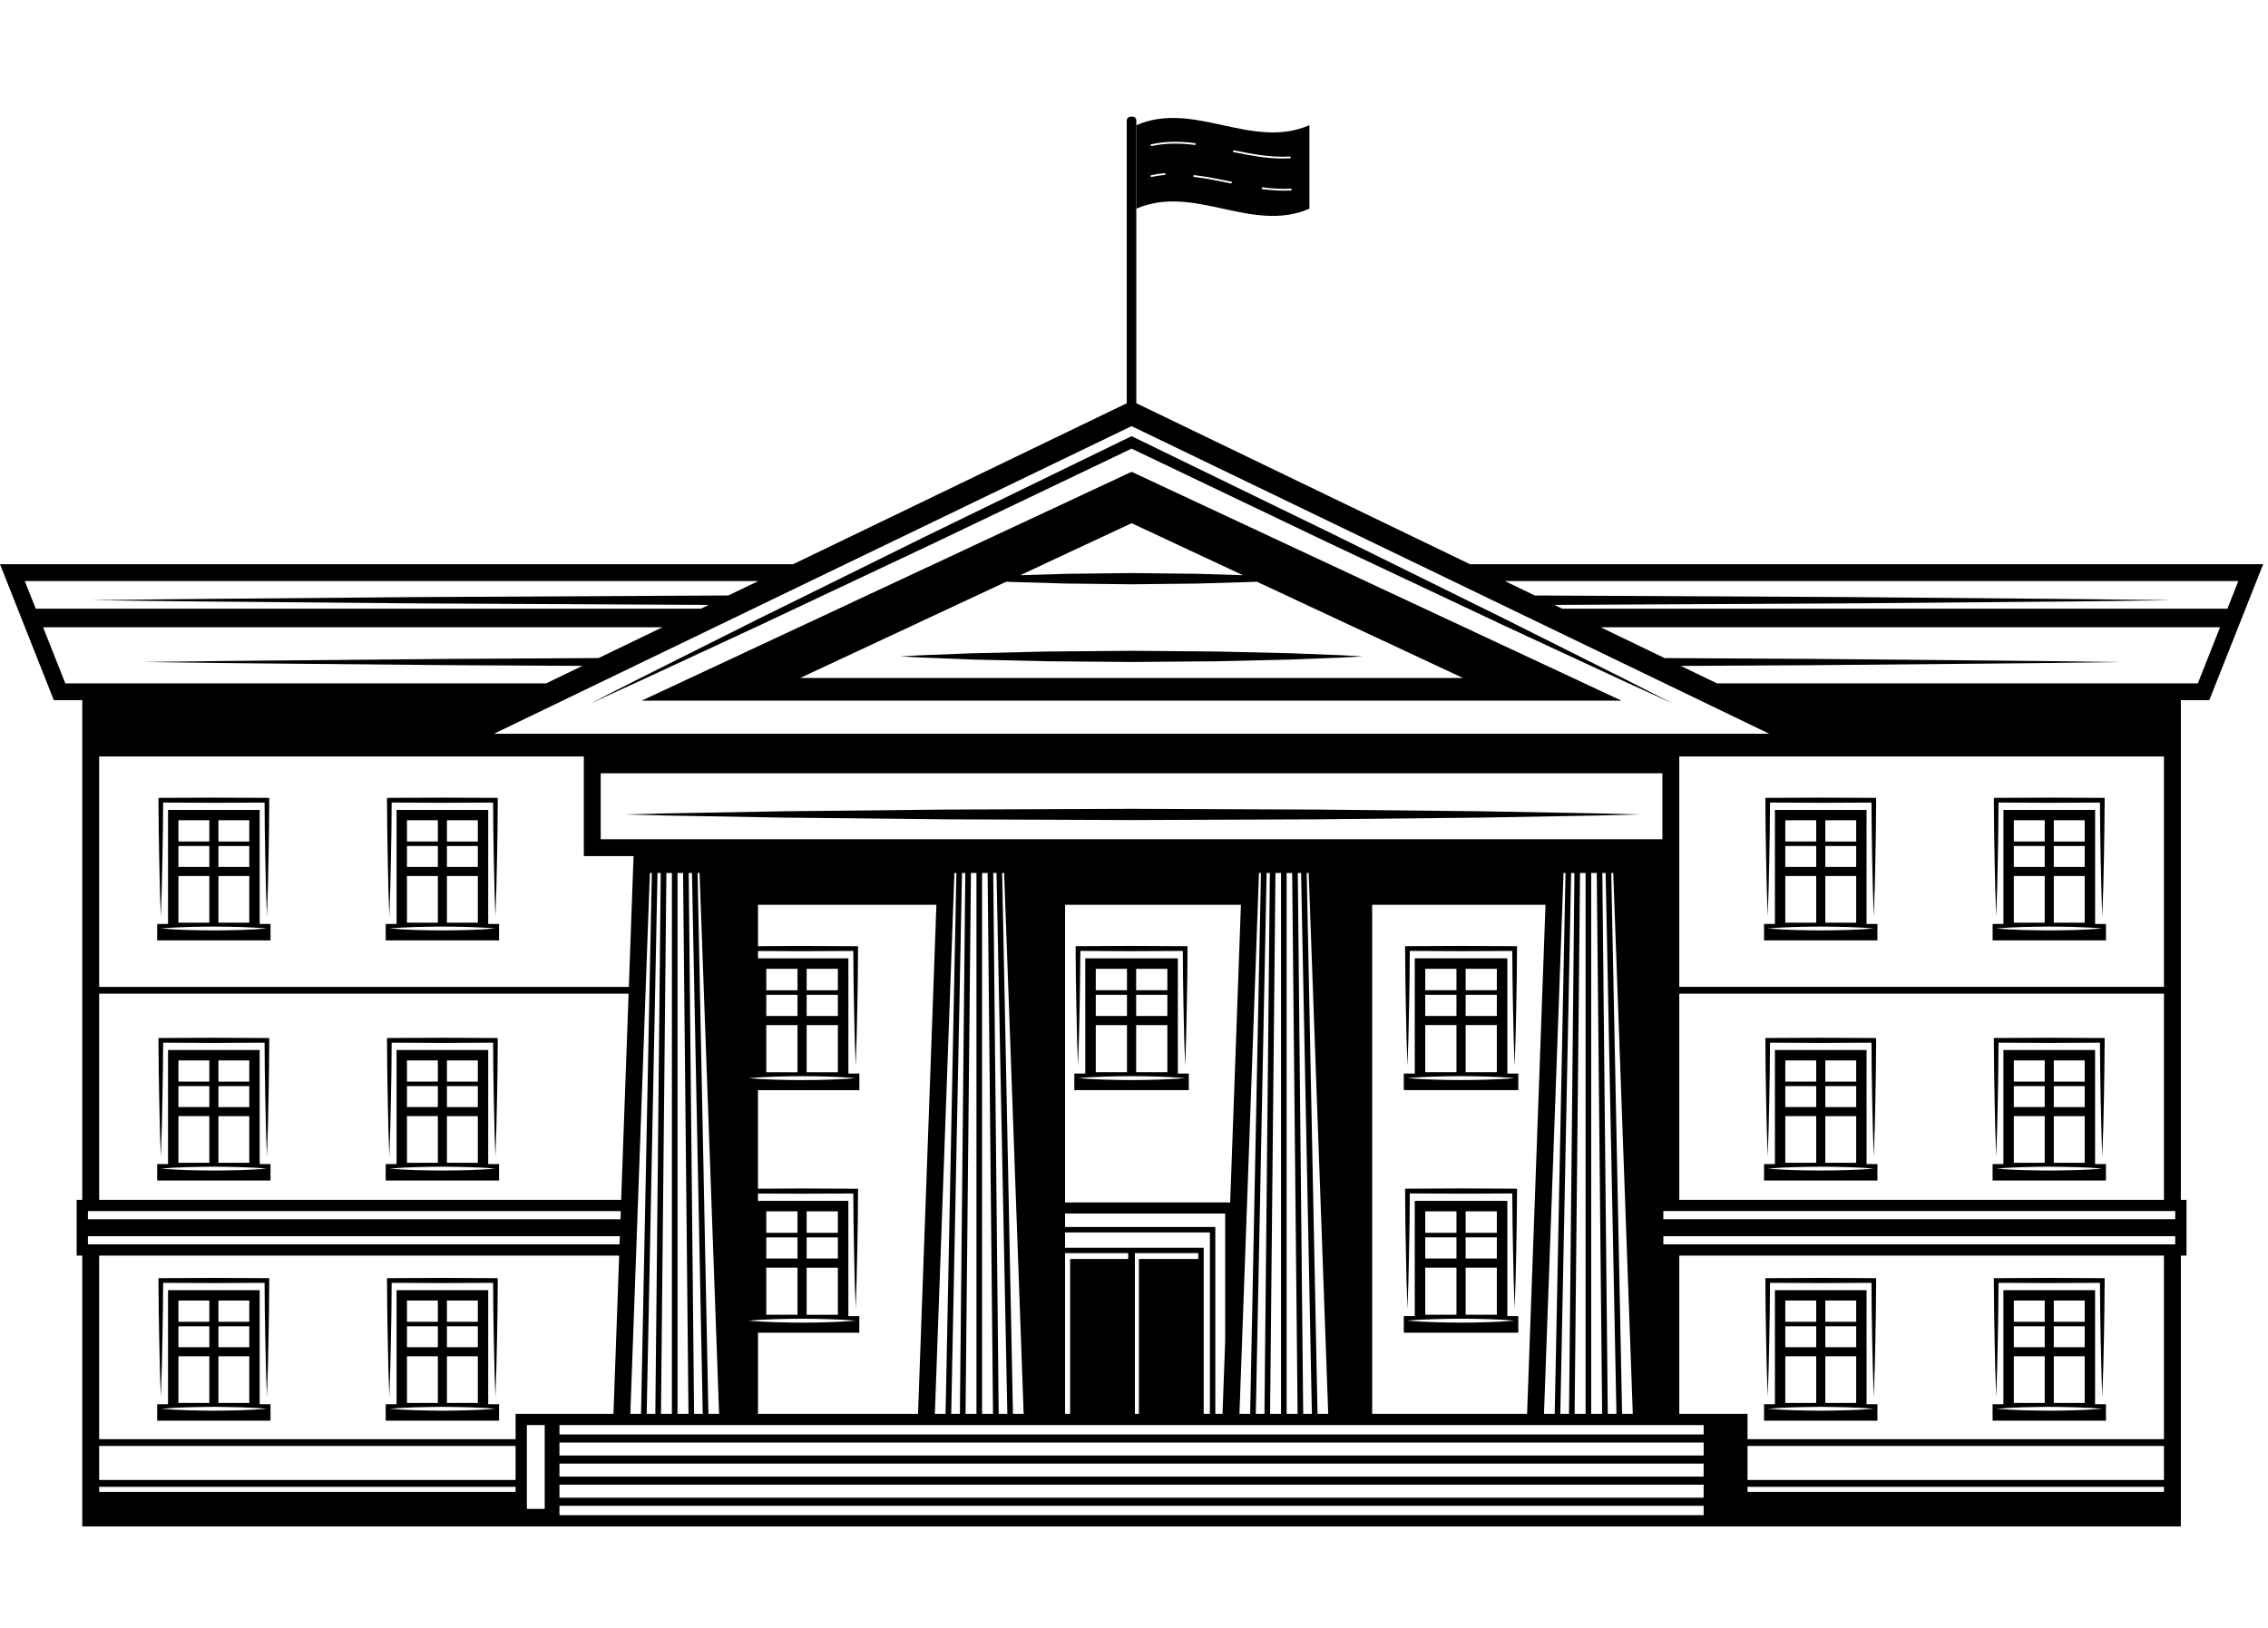
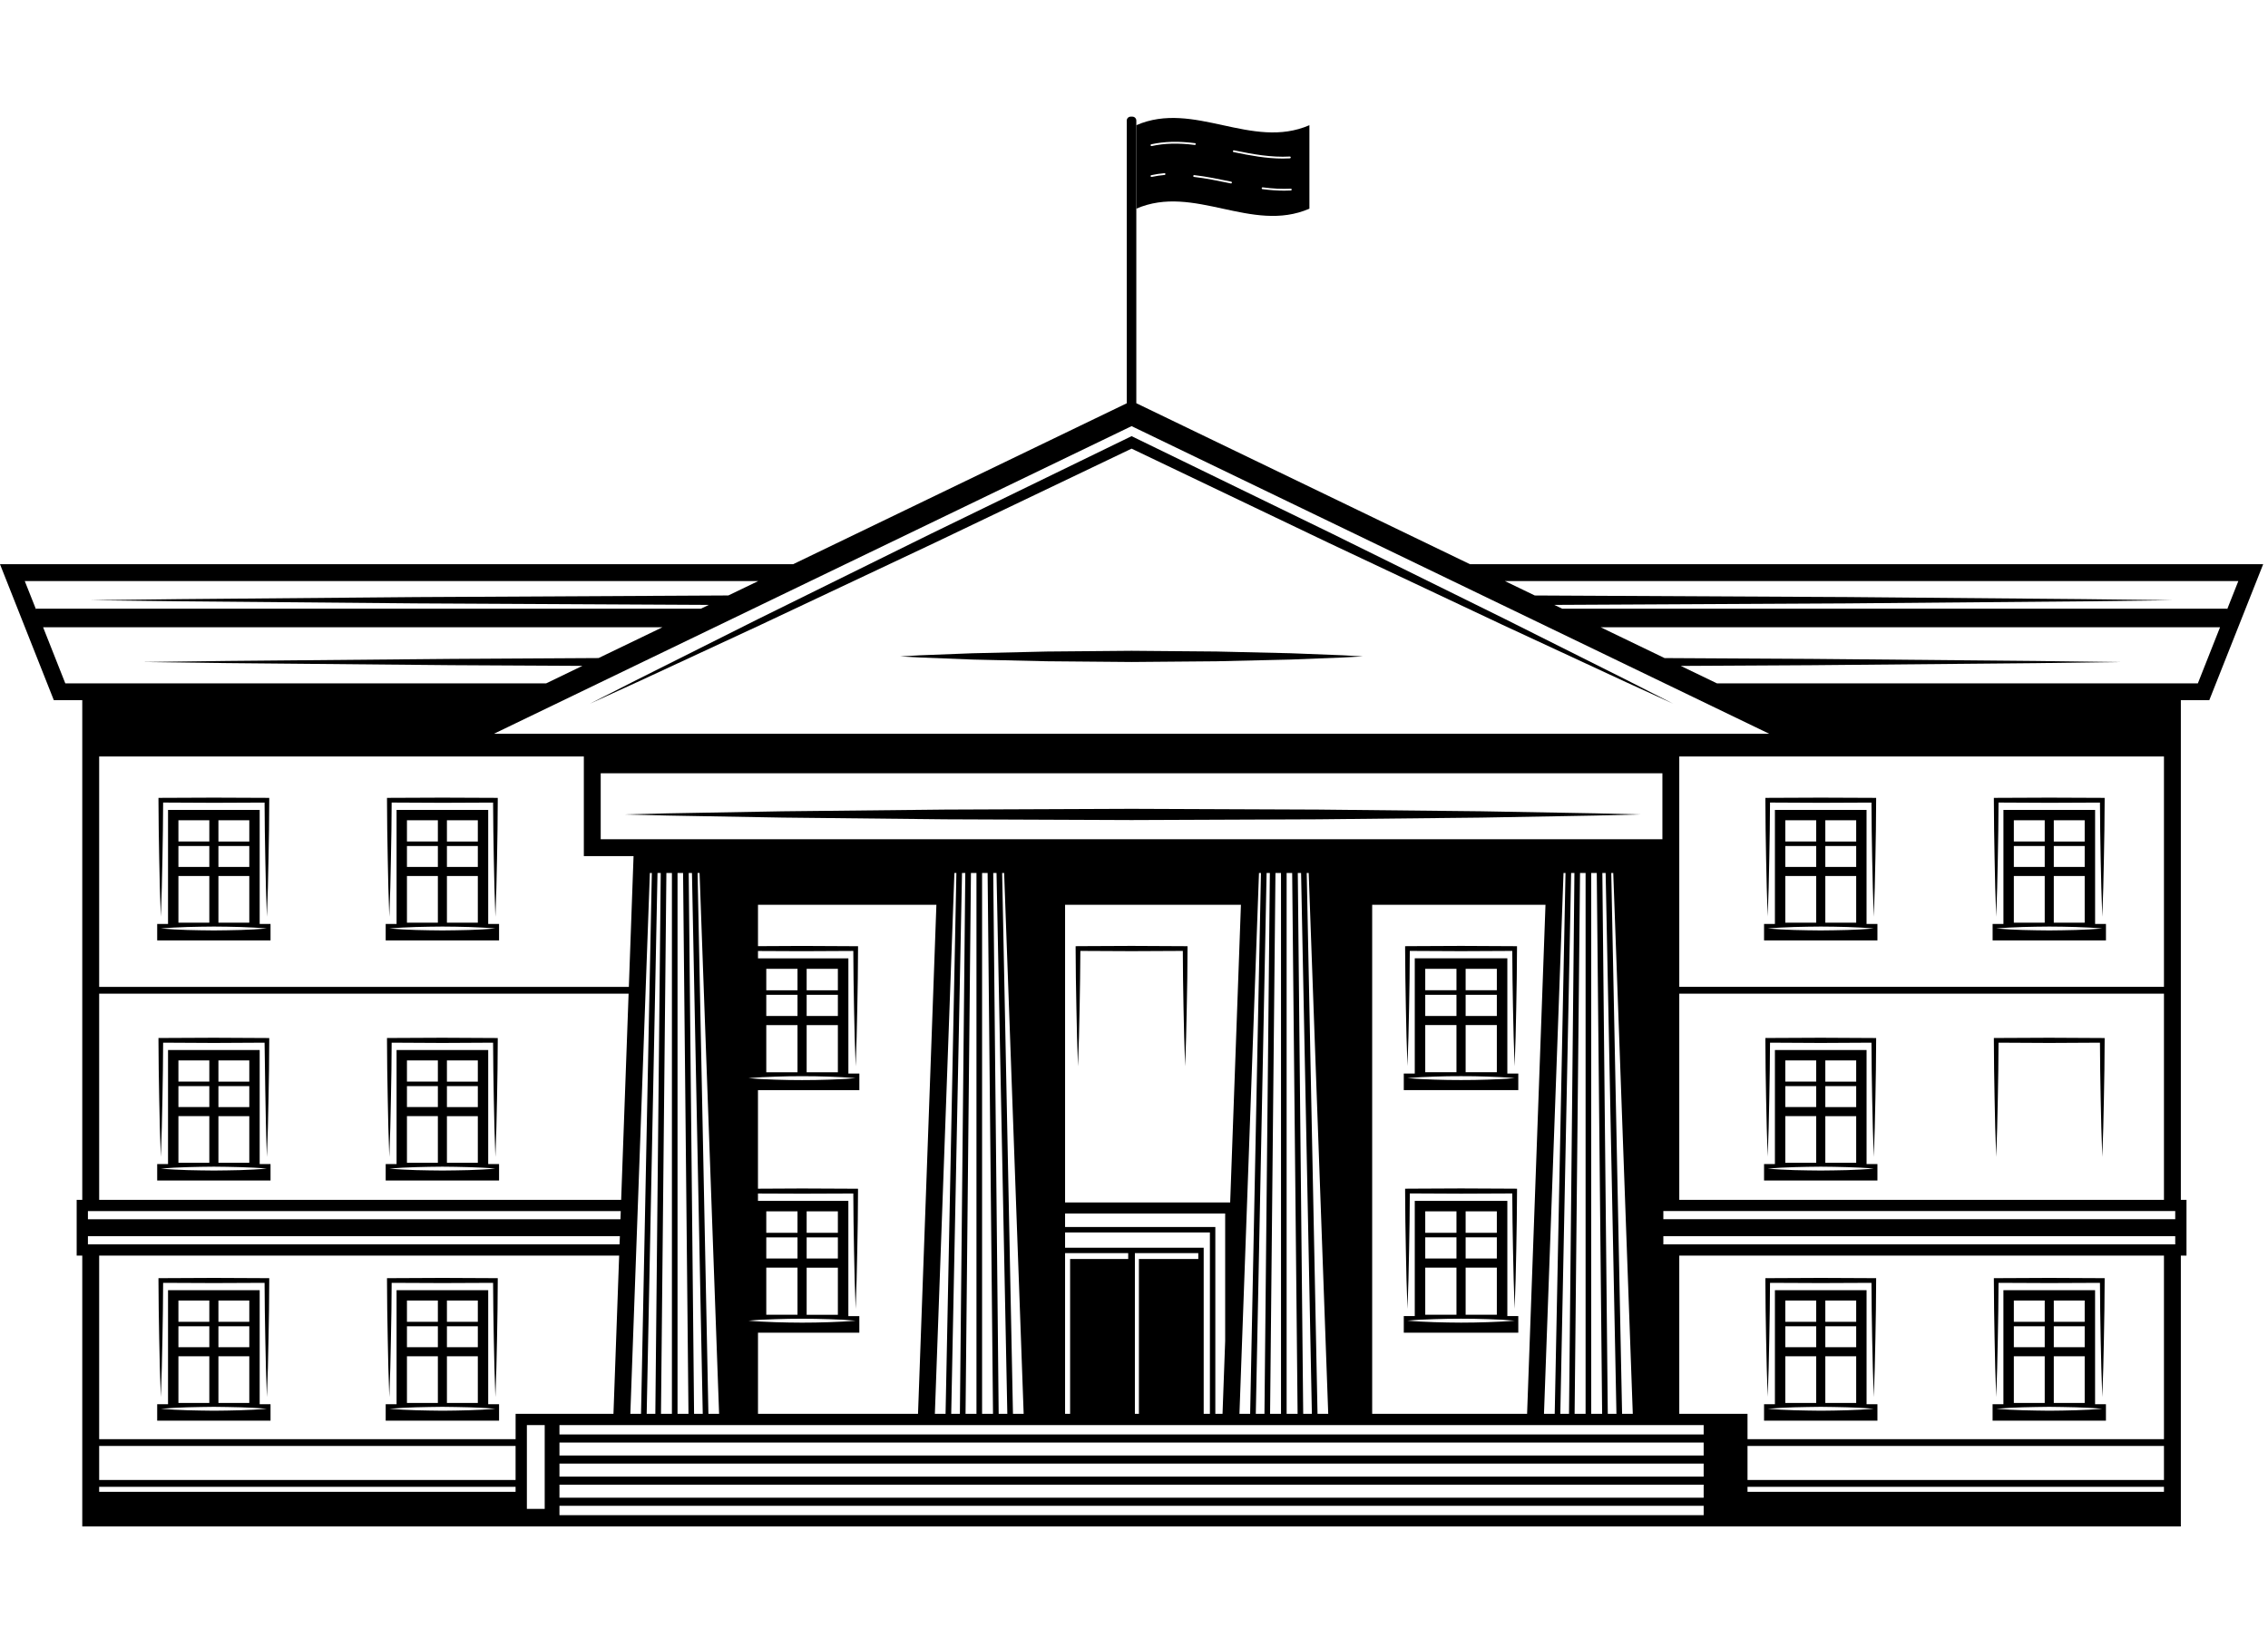
<svg xmlns="http://www.w3.org/2000/svg" width="479" zoomAndPan="magnify" viewBox="0 0 359.25 258" height="344" preserveAspectRatio="xMidYMid meet">
  <defs>
    <clipPath id="ad7675a3b3">
      <path d="M 0 18 L 358.5 18 L 358.5 241.875 L 0 241.875 Z M 0 18 " clip-rule="nonzero" />
    </clipPath>
  </defs>
  <path fill="#000000" d="M 297.383 184.438 L 295.664 184.438 L 295.664 166.371 L 281.145 166.371 L 281.145 184.438 L 279.426 184.438 L 279.426 187.039 L 297.383 187.039 Z M 289.129 168.012 L 294.02 168.012 L 294.02 171.375 L 289.129 171.375 Z M 289.129 172.09 L 294.02 172.09 L 294.02 175.406 L 289.129 175.406 Z M 289.129 176.844 L 294.02 176.844 L 294.02 184.23 L 289.129 184.23 Z M 282.789 168.012 L 287.684 168.012 L 287.684 171.371 L 282.789 171.371 Z M 282.789 172.09 L 287.684 172.09 L 287.684 175.402 L 282.789 175.402 Z M 282.789 176.84 L 287.684 176.84 L 287.684 184.23 L 282.789 184.23 Z M 292.605 185.395 C 291.207 185.441 289.805 185.438 288.406 185.461 C 287.004 185.438 285.605 185.441 284.203 185.395 C 282.805 185.344 281.406 185.285 280.004 185.152 C 281.406 185.031 282.805 184.965 284.203 184.922 C 285.605 184.867 287.004 184.871 288.406 184.848 C 289.805 184.871 291.203 184.867 292.605 184.922 C 294.004 184.965 295.406 185.023 296.809 185.152 C 295.406 185.285 294.004 185.344 292.605 185.395 Z M 292.605 185.395 " fill-opacity="1" fill-rule="nonzero" />
  <path fill="#000000" d="M 297.383 222.488 L 295.664 222.488 L 295.664 204.414 L 281.145 204.414 L 281.145 222.488 L 279.426 222.488 L 279.426 225.09 L 297.383 225.09 Z M 289.129 206.059 L 294.02 206.059 L 294.02 209.426 L 289.129 209.426 Z M 289.129 210.141 L 294.02 210.141 L 294.02 213.449 L 289.129 213.449 Z M 289.129 214.891 L 294.02 214.891 L 294.02 222.281 L 289.129 222.281 Z M 282.789 206.059 L 287.684 206.059 L 287.684 209.426 L 282.789 209.426 Z M 282.789 210.141 L 287.684 210.141 L 287.684 213.449 L 282.789 213.449 Z M 282.789 214.891 L 287.684 214.891 L 287.684 222.281 L 282.789 222.281 Z M 292.605 223.441 C 291.207 223.496 289.805 223.492 288.406 223.516 C 287.004 223.484 285.605 223.496 284.203 223.441 C 282.805 223.391 281.406 223.332 280.004 223.207 C 281.406 223.082 282.805 223.02 284.203 222.973 C 285.605 222.922 287.004 222.926 288.406 222.898 C 289.805 222.926 291.203 222.922 292.605 222.973 C 294.004 223.02 295.406 223.078 296.809 223.207 C 295.406 223.332 294.004 223.395 292.605 223.441 Z M 292.605 223.441 " fill-opacity="1" fill-rule="nonzero" />
  <path fill="#000000" d="M 41.133 166.371 L 26.617 166.371 L 26.617 184.438 L 24.898 184.438 L 24.898 187.039 L 42.852 187.039 L 42.852 184.438 L 41.133 184.438 Z M 34.598 168.012 L 39.488 168.012 L 39.488 171.375 L 34.598 171.375 Z M 34.598 172.09 L 39.488 172.09 L 39.488 175.406 L 34.598 175.406 Z M 34.598 176.844 L 39.488 176.844 L 39.488 184.23 L 34.598 184.23 Z M 28.262 168.012 L 33.156 168.012 L 33.156 171.371 L 28.262 171.371 Z M 28.262 172.09 L 33.156 172.09 L 33.156 175.402 L 28.262 175.402 Z M 28.262 176.84 L 33.156 176.84 L 33.156 184.23 L 28.262 184.23 Z M 42.277 185.152 C 40.879 185.285 39.477 185.344 38.078 185.395 C 36.676 185.441 35.277 185.438 33.875 185.461 C 32.473 185.438 31.074 185.441 29.672 185.395 C 28.273 185.344 26.875 185.285 25.473 185.152 C 26.875 185.031 28.273 184.965 29.672 184.922 C 31.074 184.867 32.473 184.871 33.875 184.848 C 35.277 184.871 36.676 184.867 38.078 184.922 C 39.477 184.965 40.879 185.023 42.277 185.152 Z M 42.277 185.152 " fill-opacity="1" fill-rule="nonzero" />
  <path fill="#000000" d="M 280 145.262 C 280.117 142.184 280.211 139.105 280.254 136.027 C 280.312 133.07 280.359 130.113 280.371 127.156 L 288.406 127.195 L 296.441 127.16 C 296.449 130.109 296.492 133.066 296.551 136.023 C 296.602 139.105 296.691 142.18 296.809 145.262 C 296.922 142.18 297.016 139.105 297.062 136.023 C 297.125 132.945 297.176 129.863 297.18 126.785 L 297.18 126.414 L 296.809 126.414 C 296.809 126.414 288.406 126.379 288.406 126.379 L 280.004 126.414 L 279.637 126.414 L 279.637 126.785 C 279.637 129.867 279.691 132.945 279.75 136.023 C 279.797 139.105 279.891 142.18 280.004 145.262 Z M 280 145.262 " fill-opacity="1" fill-rule="nonzero" />
  <path fill="#000000" d="M 295.664 128.32 L 281.145 128.32 L 281.145 146.395 L 279.426 146.395 L 279.426 148.996 L 297.383 148.996 L 297.383 146.395 L 295.66 146.395 L 295.66 128.32 Z M 289.129 129.965 L 294.02 129.965 L 294.02 133.332 L 289.129 133.332 Z M 289.129 134.047 L 294.02 134.047 L 294.02 137.359 L 289.129 137.359 Z M 289.129 138.797 L 294.02 138.797 L 294.02 146.191 L 289.129 146.191 Z M 282.789 129.965 L 287.684 129.965 L 287.684 133.328 L 282.789 133.328 Z M 282.789 134.043 L 287.684 134.043 L 287.684 137.359 L 282.789 137.359 Z M 282.789 138.797 L 287.684 138.797 L 287.684 146.188 L 282.789 146.188 Z M 296.809 147.113 C 295.406 147.238 294.004 147.301 292.605 147.348 C 291.207 147.398 289.805 147.395 288.406 147.418 C 287.004 147.395 285.605 147.398 284.203 147.348 C 282.805 147.297 281.406 147.238 280.004 147.113 C 281.406 146.984 282.805 146.926 284.203 146.875 C 285.605 146.824 287.004 146.828 288.406 146.805 C 289.805 146.824 291.203 146.824 292.605 146.875 C 294.004 146.922 295.406 146.984 296.809 147.113 Z M 296.809 147.113 " fill-opacity="1" fill-rule="nonzero" />
  <path fill="#000000" d="M 41.133 204.414 L 26.617 204.414 L 26.617 222.488 L 24.898 222.488 L 24.898 225.09 L 42.852 225.09 L 42.852 222.488 L 41.133 222.488 Z M 34.598 206.059 L 39.488 206.059 L 39.488 209.426 L 34.598 209.426 Z M 34.598 210.141 L 39.488 210.141 L 39.488 213.449 L 34.598 213.449 Z M 34.598 214.891 L 39.488 214.891 L 39.488 222.281 L 34.598 222.281 Z M 28.262 206.059 L 33.156 206.059 L 33.156 209.426 L 28.262 209.426 Z M 28.262 210.141 L 33.156 210.141 L 33.156 213.449 L 28.262 213.449 Z M 28.262 214.891 L 33.156 214.891 L 33.156 222.281 L 28.262 222.281 Z M 42.277 223.207 C 40.879 223.332 39.477 223.395 38.078 223.441 C 36.676 223.496 35.277 223.492 33.875 223.516 C 32.473 223.484 31.074 223.496 29.672 223.441 C 28.273 223.391 26.875 223.332 25.473 223.207 C 26.875 223.082 28.273 223.02 29.672 222.973 C 31.074 222.922 32.473 222.926 33.875 222.898 C 35.277 222.926 36.676 222.922 38.078 222.973 C 39.477 223.02 40.879 223.078 42.277 223.207 Z M 42.277 223.207 " fill-opacity="1" fill-rule="nonzero" />
  <path fill="#000000" d="M 61.668 221.355 C 61.785 218.273 61.879 215.195 61.922 212.117 C 61.984 209.16 62.031 206.211 62.039 203.254 L 70.074 203.289 L 78.105 203.254 C 78.113 206.211 78.164 209.16 78.219 212.117 C 78.266 215.195 78.359 218.277 78.473 221.355 C 78.59 218.273 78.684 215.195 78.73 212.117 C 78.789 209.039 78.84 205.957 78.844 202.883 L 78.844 202.512 L 78.473 202.512 L 70.074 202.473 L 61.668 202.512 L 61.301 202.512 L 61.301 202.883 C 61.305 205.957 61.355 209.039 61.418 212.117 C 61.461 215.195 61.555 218.277 61.668 221.355 Z M 61.668 221.355 " fill-opacity="1" fill-rule="nonzero" />
  <path fill="#000000" d="M 77.332 204.414 L 62.816 204.414 L 62.816 222.488 L 61.094 222.488 L 61.094 225.09 L 79.051 225.09 L 79.051 222.488 L 77.332 222.488 Z M 70.793 206.059 L 75.688 206.059 L 75.688 209.426 L 70.793 209.426 Z M 70.793 210.141 L 75.688 210.141 L 75.688 213.449 L 70.793 213.449 Z M 70.793 214.891 L 75.688 214.891 L 75.688 222.281 L 70.793 222.281 Z M 64.461 206.059 L 69.359 206.059 L 69.359 209.426 L 64.461 209.426 Z M 64.461 210.141 L 69.359 210.141 L 69.359 213.449 L 64.461 213.449 Z M 64.461 214.891 L 69.359 214.891 L 69.359 222.281 L 64.461 222.281 Z M 78.477 223.207 C 77.074 223.332 75.676 223.395 74.273 223.441 C 72.875 223.496 71.473 223.492 70.074 223.516 C 68.672 223.484 67.27 223.496 65.875 223.441 C 64.473 223.391 63.07 223.332 61.672 223.207 C 63.07 223.082 64.473 223.02 65.875 222.973 C 67.273 222.922 68.672 222.926 70.074 222.898 C 71.473 222.926 72.875 222.922 74.273 222.973 C 75.676 223.02 77.074 223.078 78.477 223.207 Z M 78.477 223.207 " fill-opacity="1" fill-rule="nonzero" />
  <path fill="#000000" d="M 25.473 221.355 C 25.59 218.273 25.684 215.195 25.73 212.117 C 25.785 209.16 25.832 206.211 25.84 203.254 L 33.875 203.289 L 41.91 203.254 C 41.918 206.211 41.965 209.16 42.023 212.117 C 42.07 215.195 42.164 218.277 42.277 221.355 C 42.395 218.273 42.488 215.195 42.531 212.117 C 42.598 209.039 42.645 205.957 42.648 202.883 L 42.648 202.512 L 42.277 202.512 L 33.875 202.473 L 25.477 202.512 L 25.102 202.512 L 25.102 202.883 C 25.109 205.957 25.16 209.039 25.219 212.117 C 25.266 215.195 25.359 218.277 25.473 221.355 Z M 25.473 221.355 " fill-opacity="1" fill-rule="nonzero" />
  <g clip-path="url(#ad7675a3b3)">
    <path fill="#000000" d="M 349.949 110.941 L 358.488 89.387 L 232.832 89.387 L 179.992 63.887 L 179.992 19.105 C 179.992 18.762 179.715 18.484 179.371 18.484 L 179.098 18.484 C 178.754 18.484 178.477 18.762 178.477 19.105 L 178.477 63.895 L 125.645 89.387 L -0.004 89.387 L 8.527 110.941 L 13.031 110.941 L 13.031 190.102 L 12.145 190.102 L 12.145 198.934 L 13.031 198.934 L 13.031 241.848 L 345.445 241.848 L 345.445 198.934 L 346.34 198.934 L 346.34 190.102 L 345.445 190.102 L 345.445 110.941 L 349.953 110.941 Z M 354.551 92.062 L 352.773 96.555 L 352.773 96.441 L 247.449 96.441 L 246.203 95.84 C 263.105 95.754 278.879 95.672 292.621 95.602 C 308.082 95.465 320.961 95.352 329.984 95.273 C 339 95.164 344.152 95.098 344.152 95.098 C 344.152 95.098 344.148 95.098 344.148 95.098 C 344.105 95.098 338.961 95.035 329.984 94.926 C 320.961 94.848 308.078 94.734 292.621 94.598 C 278.047 94.527 261.184 94.438 243.105 94.348 L 238.371 92.062 L 354.555 92.062 Z M 179.238 67.516 L 280.234 116.254 L 78.246 116.254 L 179.242 67.516 Z M 265.996 156.359 L 265.996 119.852 L 342.77 119.852 L 342.77 156.359 Z M 342.77 157.434 L 342.77 190.105 L 265.996 190.105 L 265.996 157.434 Z M 255.223 138.316 L 255.539 138.316 L 258.633 224.008 L 256.938 224.008 Z M 256.047 224.008 L 254.672 224.008 L 253.812 138.316 L 254.332 138.316 L 256.043 224.008 Z M 95.152 132.969 L 95.152 122.52 L 263.324 122.52 L 263.324 132.969 Z M 253.777 224.008 L 252.047 224.008 L 252.047 138.316 L 252.926 138.316 Z M 251.156 138.316 L 251.156 224.008 L 249.418 224.008 L 250.277 138.316 Z M 247.664 138.316 L 247.977 138.316 L 246.266 224.008 L 244.566 224.008 L 247.66 138.316 Z M 241.891 224.008 L 217.352 224.008 L 217.352 143.355 L 244.805 143.355 Z M 248.867 138.316 L 249.387 138.316 L 248.531 224.008 L 247.152 224.008 Z M 206.984 138.316 L 207.297 138.316 L 210.391 224.008 L 208.695 224.008 Z M 207.801 224.008 L 206.426 224.008 L 205.57 138.316 L 206.09 138.316 Z M 205.539 224.008 L 203.801 224.008 L 203.801 138.316 L 204.68 138.316 Z M 202.91 138.316 L 202.91 224.008 L 201.18 224.008 L 202.031 138.316 Z M 168.707 194.406 L 168.707 192.273 L 194.066 192.273 L 194.066 212.488 L 193.648 224.008 L 192.508 224.008 L 192.508 194.406 Z M 179.562 197.691 L 168.707 197.691 L 168.707 195.266 L 191.648 195.266 L 191.648 224.008 L 190.664 224.008 L 190.664 197.691 L 179.559 197.691 Z M 189.809 198.547 L 189.809 199.473 L 180.402 199.473 L 180.402 224.008 L 179.766 224.008 L 179.766 198.547 Z M 178.707 198.547 L 178.707 199.473 L 169.504 199.473 L 169.504 224.008 L 168.707 224.008 L 168.707 198.547 Z M 168.707 190.516 L 168.707 143.355 L 196.562 143.355 L 194.859 190.516 Z M 199.422 138.316 L 199.734 138.316 L 198.023 224.008 L 196.328 224.008 Z M 200.625 138.316 L 201.145 138.316 L 200.289 224.008 L 198.918 224.008 L 200.629 138.316 Z M 158.738 138.316 L 159.055 138.316 L 162.148 224.008 L 160.453 224.008 Z M 159.559 224.008 L 158.188 224.008 L 157.328 138.316 L 157.848 138.316 Z M 157.297 224.008 L 155.562 224.008 L 155.562 138.316 L 156.438 138.316 L 157.293 224.008 Z M 154.672 138.316 L 154.672 224.008 L 152.941 224.008 L 153.797 138.316 Z M 126.324 157.621 L 126.324 160.973 L 121.379 160.973 L 121.379 157.621 Z M 121.379 156.898 L 121.379 153.504 L 126.324 153.504 L 126.324 156.898 Z M 126.324 162.418 L 126.324 169.887 L 121.379 169.887 L 121.379 162.418 Z M 122.805 170.586 C 124.219 170.527 125.633 170.516 127.047 170.512 C 128.461 170.516 129.875 170.527 131.293 170.582 C 132.703 170.633 134.117 170.695 135.535 170.82 C 134.121 170.953 132.703 171.012 131.293 171.062 C 129.875 171.117 128.461 171.129 127.047 171.133 C 125.633 171.125 124.219 171.121 122.805 171.062 C 121.395 171.012 119.977 170.953 118.562 170.82 C 119.98 170.695 121.391 170.633 122.805 170.586 Z M 132.719 157.621 L 132.719 160.973 L 127.773 160.973 L 127.773 157.621 Z M 127.773 156.898 L 127.773 153.504 L 132.719 153.504 L 132.719 156.898 Z M 132.719 162.418 L 132.719 169.887 L 127.773 169.887 L 127.773 162.418 Z M 126.324 196.051 L 126.324 199.398 L 121.379 199.398 L 121.379 196.051 Z M 121.379 195.328 L 121.379 191.93 L 126.324 191.93 L 126.324 195.328 Z M 126.324 200.848 L 126.324 208.312 L 121.379 208.312 L 121.379 200.848 Z M 122.805 209.012 C 124.219 208.953 125.633 208.949 127.047 208.938 C 128.461 208.949 129.875 208.953 131.293 209.012 C 132.703 209.062 134.117 209.121 135.535 209.246 C 134.121 209.379 132.703 209.438 131.293 209.488 C 129.875 209.547 128.461 209.551 127.047 209.562 C 125.633 209.551 124.219 209.539 122.805 209.488 C 121.395 209.438 119.977 209.379 118.562 209.246 C 119.98 209.117 121.391 209.059 122.805 209.012 Z M 132.719 196.051 L 132.719 199.402 L 127.773 199.402 L 127.773 196.051 Z M 127.773 195.328 L 127.773 191.93 L 132.719 191.93 L 132.719 195.328 Z M 132.719 200.852 L 132.719 208.316 L 127.773 208.316 L 127.773 200.852 Z M 120.062 211.156 L 136.117 211.156 L 136.117 208.527 L 134.379 208.527 L 134.379 190.27 L 120.062 190.27 L 120.062 189.102 L 127.051 189.129 L 135.164 189.098 C 135.172 192.082 135.219 195.062 135.277 198.051 C 135.324 201.16 135.418 204.27 135.535 207.379 C 135.652 204.266 135.746 201.16 135.793 198.051 C 135.859 194.941 135.906 191.832 135.91 188.719 L 135.91 188.348 L 135.535 188.344 L 127.051 188.305 L 120.062 188.34 L 120.062 172.723 L 136.121 172.723 L 136.121 170.094 L 134.383 170.094 L 134.383 151.844 L 120.066 151.844 L 120.066 150.676 L 127.051 150.707 L 135.164 150.668 C 135.172 153.652 135.219 156.637 135.277 159.621 C 135.328 162.73 135.422 165.844 135.539 168.953 C 135.656 165.844 135.75 162.73 135.797 159.621 C 135.859 156.512 135.91 153.402 135.914 150.293 L 135.914 149.918 L 135.539 149.918 C 135.539 149.918 127.051 149.875 127.051 149.875 L 120.066 149.91 L 120.066 143.359 L 148.324 143.359 L 145.414 224.012 L 120.066 224.012 L 120.066 211.156 Z M 151.18 138.32 L 151.492 138.32 L 149.777 224.012 L 148.082 224.012 L 151.176 138.32 Z M 152.383 138.32 L 152.902 138.32 L 152.047 224.012 L 150.672 224.012 Z M 110.5 138.32 L 110.812 138.32 L 113.906 224.012 L 112.211 224.012 L 110.496 138.32 Z M 111.316 224.012 L 109.941 224.012 L 109.09 138.32 L 109.605 138.32 Z M 109.055 224.012 L 107.32 224.012 L 107.32 138.32 L 108.199 138.32 Z M 106.43 138.32 L 106.43 224.012 L 104.699 224.012 L 105.555 138.32 Z M 15.707 190.109 L 15.707 157.438 L 99.57 157.438 L 98.391 190.109 Z M 98.328 191.887 L 98.281 193.18 L 13.926 193.18 L 13.926 191.887 Z M 15.707 156.363 L 15.707 119.855 L 92.48 119.855 L 92.48 135.645 L 100.355 135.645 L 99.609 156.363 Z M 102.938 138.32 L 103.25 138.32 L 101.539 224.012 L 99.844 224.012 Z M 104.148 138.32 L 104.66 138.32 L 103.805 224.012 L 102.434 224.012 Z M 5.707 96.555 L 3.922 92.062 L 120.109 92.062 L 115.371 94.344 C 97.297 94.434 80.434 94.523 65.859 94.602 C 50.398 94.738 37.512 94.848 28.492 94.926 C 19.52 95.039 14.379 95.098 14.324 95.098 L 14.32 95.098 C 14.32 95.098 19.473 95.164 28.492 95.27 C 37.512 95.352 50.395 95.465 65.855 95.602 C 79.598 95.672 95.375 95.754 112.273 95.84 L 111.027 96.441 L 5.707 96.441 Z M 10.344 108.273 L 6.828 99.383 L 104.93 99.383 L 94.812 104.262 C 86.559 104.312 78.75 104.352 71.531 104.395 C 56.844 104.527 44.602 104.641 36.035 104.719 C 27.508 104.828 22.625 104.891 22.578 104.891 L 22.57 104.891 C 22.57 104.891 27.465 104.953 36.035 105.062 C 44.605 105.145 56.844 105.254 71.531 105.391 C 77.996 105.426 84.938 105.461 92.25 105.5 L 86.516 108.27 L 10.344 108.27 Z M 13.926 195.863 L 98.188 195.863 L 98.137 197.156 L 13.926 197.156 Z M 81.672 236.367 L 15.707 236.367 L 15.707 235.57 L 81.668 235.57 L 81.668 236.367 Z M 81.672 234.492 L 15.707 234.492 L 15.707 229.098 L 81.668 229.098 L 81.668 234.492 Z M 86.281 239.066 L 83.457 239.066 L 83.457 225.789 L 86.281 225.789 Z M 86.836 224.008 L 81.672 224.008 L 81.672 228.02 L 15.707 228.02 L 15.707 198.934 L 98.074 198.934 L 97.172 224.008 Z M 269.859 240.062 L 88.617 240.062 L 88.617 238.578 L 269.859 238.578 Z M 269.859 237.293 L 88.617 237.293 L 88.617 235.234 L 269.859 235.234 Z M 269.859 233.953 L 88.617 233.953 L 88.617 231.895 L 269.859 231.895 Z M 269.859 230.613 L 88.617 230.613 L 88.617 228.555 L 269.859 228.555 Z M 269.859 227.273 L 88.617 227.273 L 88.617 225.789 L 269.859 225.789 Z M 342.77 236.371 L 276.805 236.371 L 276.805 235.57 L 342.77 235.57 Z M 342.77 234.492 L 276.805 234.492 L 276.805 229.098 L 342.77 229.098 Z M 342.77 228.02 L 276.805 228.02 L 276.805 224.008 L 265.996 224.008 L 265.996 198.934 L 342.77 198.934 Z M 344.555 197.156 L 263.473 197.156 L 263.473 195.863 L 344.555 195.863 Z M 344.555 193.172 L 263.473 193.172 L 263.473 191.879 L 344.555 191.879 Z M 271.965 108.273 L 266.234 105.508 C 273.543 105.469 280.488 105.426 286.949 105.395 C 301.637 105.258 313.875 105.145 322.449 105.07 C 331.016 104.957 335.91 104.895 335.91 104.895 L 335.906 104.895 C 335.863 104.895 330.977 104.832 322.449 104.723 C 313.875 104.645 301.637 104.531 286.953 104.395 C 279.734 104.355 271.922 104.312 263.668 104.266 L 253.551 99.387 L 351.652 99.387 L 348.137 108.277 L 271.969 108.277 Z M 271.965 108.273 " fill-opacity="1" fill-rule="nonzero" />
  </g>
-   <path fill="#000000" d="M 25.473 183.309 C 25.59 180.23 25.684 177.148 25.73 174.07 C 25.785 171.113 25.832 168.16 25.84 165.203 L 33.875 165.246 L 41.91 165.203 C 41.918 168.16 41.965 171.117 42.023 174.07 C 42.07 177.152 42.164 180.23 42.277 183.309 C 42.395 180.23 42.488 177.148 42.531 174.07 C 42.598 170.992 42.645 167.91 42.648 164.832 L 42.648 164.465 L 42.277 164.465 C 42.277 164.465 33.875 164.422 33.875 164.422 L 25.477 164.461 L 25.102 164.461 L 25.102 164.832 C 25.109 167.914 25.16 170.992 25.219 174.07 C 25.266 177.152 25.359 180.23 25.473 183.309 Z M 25.473 183.309 " fill-opacity="1" fill-rule="nonzero" />
+   <path fill="#000000" d="M 25.473 183.309 C 25.59 180.23 25.684 177.148 25.73 174.07 C 25.785 171.113 25.832 168.16 25.84 165.203 L 33.875 165.246 L 41.91 165.203 C 42.07 177.152 42.164 180.23 42.277 183.309 C 42.395 180.23 42.488 177.148 42.531 174.07 C 42.598 170.992 42.645 167.91 42.648 164.832 L 42.648 164.465 L 42.277 164.465 C 42.277 164.465 33.875 164.422 33.875 164.422 L 25.477 164.461 L 25.102 164.461 L 25.102 164.832 C 25.109 167.914 25.16 170.992 25.219 174.07 C 25.266 177.152 25.359 180.23 25.473 183.309 Z M 25.473 183.309 " fill-opacity="1" fill-rule="nonzero" />
  <path fill="#000000" d="M 165.789 103.23 C 161.492 103.332 157.488 103.422 154.051 103.504 C 150.621 103.637 147.754 103.75 145.754 103.824 C 143.754 103.938 142.613 104.004 142.605 104.004 C 142.605 104.004 143.75 104.062 145.754 104.172 C 147.754 104.254 150.621 104.363 154.051 104.5 C 157.488 104.578 161.492 104.672 165.789 104.77 C 170.078 104.809 174.656 104.848 179.242 104.887 C 183.816 104.848 188.398 104.809 192.691 104.773 C 196.984 104.672 200.988 104.578 204.422 104.5 C 207.859 104.363 210.719 104.254 212.723 104.172 C 214.727 104.062 215.871 104.004 215.871 104.004 C 215.867 104.004 214.719 103.938 212.723 103.824 C 210.719 103.746 207.859 103.637 204.422 103.5 C 200.988 103.418 196.984 103.328 192.691 103.227 C 188.398 103.191 183.816 103.152 179.242 103.113 C 174.66 103.152 170.082 103.191 165.789 103.23 Z M 165.789 103.23 " fill-opacity="1" fill-rule="nonzero" />
  <path fill="#000000" d="M 316.199 145.262 C 316.316 142.184 316.406 139.105 316.453 136.027 C 316.512 133.07 316.559 130.113 316.566 127.156 L 324.602 127.195 L 332.633 127.16 C 332.641 130.109 332.691 133.066 332.746 136.023 C 332.793 139.105 332.887 142.18 333.004 145.262 C 333.121 142.18 333.215 139.105 333.258 136.023 C 333.32 132.945 333.371 129.863 333.375 126.785 L 333.375 126.414 L 333.004 126.414 C 333.004 126.414 324.602 126.379 324.602 126.379 L 316.199 126.414 L 315.828 126.414 L 315.828 126.785 C 315.832 129.867 315.887 132.945 315.945 136.023 C 315.988 139.105 316.082 142.18 316.199 145.262 Z M 316.199 145.262 " fill-opacity="1" fill-rule="nonzero" />
  <path fill="#000000" d="M 61.668 183.309 C 61.785 180.23 61.879 177.148 61.922 174.07 C 61.984 171.113 62.031 168.16 62.039 165.203 L 70.074 165.246 L 78.105 165.203 C 78.113 168.16 78.164 171.117 78.219 174.07 C 78.266 177.152 78.359 180.23 78.473 183.309 C 78.59 180.23 78.684 177.148 78.73 174.07 C 78.789 170.992 78.84 167.91 78.844 164.832 L 78.844 164.465 L 78.473 164.465 C 78.473 164.465 70.074 164.422 70.074 164.422 L 61.668 164.461 L 61.301 164.461 L 61.301 164.832 C 61.305 167.914 61.355 170.992 61.418 174.07 C 61.461 177.152 61.555 180.23 61.668 183.309 Z M 61.668 183.309 " fill-opacity="1" fill-rule="nonzero" />
  <path fill="#000000" d="M 41.133 128.32 L 26.617 128.32 L 26.617 146.395 L 24.898 146.395 L 24.898 148.996 L 42.852 148.996 L 42.852 146.395 L 41.133 146.395 Z M 34.598 129.965 L 39.488 129.965 L 39.488 133.332 L 34.598 133.332 Z M 34.598 134.047 L 39.488 134.047 L 39.488 137.359 L 34.598 137.359 Z M 34.598 138.797 L 39.488 138.797 L 39.488 146.191 L 34.598 146.191 Z M 28.262 129.965 L 33.156 129.965 L 33.156 133.328 L 28.262 133.328 Z M 28.262 134.043 L 33.156 134.043 L 33.156 137.359 L 28.262 137.359 Z M 28.262 138.797 L 33.156 138.797 L 33.156 146.188 L 28.262 146.188 Z M 42.277 147.113 C 40.879 147.238 39.477 147.301 38.078 147.348 C 36.676 147.398 35.277 147.395 33.875 147.418 C 32.473 147.395 31.074 147.398 29.672 147.348 C 28.273 147.297 26.875 147.238 25.473 147.113 C 26.875 146.984 28.273 146.926 29.672 146.875 C 31.074 146.824 32.473 146.828 33.875 146.805 C 35.277 146.824 36.676 146.824 38.078 146.875 C 39.477 146.922 40.879 146.984 42.277 147.113 Z M 42.277 147.113 " fill-opacity="1" fill-rule="nonzero" />
-   <path fill="#000000" d="M 101.629 111.016 L 256.852 111.016 L 179.242 74.754 Z M 199.09 92.168 L 231.738 107.422 L 126.742 107.422 L 159.391 92.168 C 159.512 92.172 159.633 92.18 159.75 92.188 C 162.406 92.266 165.512 92.359 168.832 92.457 C 172.152 92.496 175.691 92.535 179.238 92.574 C 182.781 92.535 186.324 92.496 189.648 92.461 C 192.965 92.359 196.066 92.27 198.727 92.188 C 198.852 92.184 198.965 92.176 199.09 92.172 Z M 189.648 90.914 C 186.324 90.875 182.781 90.836 179.242 90.797 C 175.695 90.836 172.152 90.875 168.832 90.918 C 166.254 90.992 163.816 91.066 161.609 91.133 L 179.242 82.895 L 196.867 91.133 C 194.66 91.066 192.223 90.992 189.648 90.914 Z M 189.648 90.914 " fill-opacity="1" fill-rule="nonzero" />
  <path fill="#000000" d="M 100.898 108.094 C 105.625 105.902 112.371 102.77 120.473 99.008 C 128.551 95.199 137.977 90.754 148.074 85.992 C 158.02 81.234 168.629 76.156 179.242 71.082 C 189.852 76.156 200.457 81.23 210.406 85.988 C 220.504 90.75 229.926 95.199 238.008 99.004 C 246.105 102.766 252.859 105.895 257.582 108.09 C 262.324 110.254 265.031 111.492 265.031 111.492 C 265.031 111.492 262.379 110.145 257.734 107.777 C 253.078 105.441 246.426 102.109 238.441 98.105 C 230.43 94.152 221.09 89.539 211.078 84.598 C 200.914 79.652 190.078 74.379 179.242 69.105 C 168.398 74.379 157.562 79.652 147.402 84.598 C 137.391 89.539 128.051 94.148 120.039 98.105 C 112.055 102.105 105.402 105.441 100.746 107.777 C 96.102 110.137 93.445 111.492 93.445 111.492 C 93.445 111.492 96.156 110.254 100.898 108.09 Z M 100.898 108.094 " fill-opacity="1" fill-rule="nonzero" />
  <path fill="#000000" d="M 240.496 208.52 L 238.762 208.52 L 238.762 190.266 L 224.098 190.266 L 224.098 208.52 L 222.359 208.52 L 222.359 211.148 L 240.496 211.148 Z M 232.156 191.926 L 237.098 191.926 L 237.098 195.324 L 232.156 195.324 Z M 232.156 196.047 L 237.098 196.047 L 237.098 199.395 L 232.156 199.395 Z M 232.156 200.844 L 237.098 200.844 L 237.098 208.309 L 232.156 208.309 Z M 225.758 191.926 L 230.703 191.926 L 230.703 195.324 L 225.758 195.324 Z M 225.758 196.047 L 230.703 196.047 L 230.703 199.395 L 225.758 199.395 Z M 225.758 200.844 L 230.703 200.844 L 230.703 208.309 L 225.758 208.309 Z M 235.672 209.484 C 234.258 209.543 232.844 209.547 231.43 209.559 C 230.016 209.547 228.602 209.535 227.188 209.484 C 225.77 209.434 224.355 209.375 222.941 209.242 C 224.359 209.113 225.77 209.055 227.188 209.008 C 228.602 208.949 230.016 208.945 231.43 208.934 C 232.844 208.945 234.258 208.949 235.672 209.008 C 237.09 209.059 238.504 209.117 239.918 209.242 C 238.504 209.375 237.09 209.434 235.672 209.484 Z M 235.672 209.484 " fill-opacity="1" fill-rule="nonzero" />
  <path fill="#000000" d="M 61.668 145.262 C 61.785 142.184 61.879 139.105 61.922 136.027 C 61.984 133.07 62.031 130.113 62.039 127.156 L 70.074 127.195 L 78.105 127.16 C 78.113 130.109 78.164 133.066 78.219 136.023 C 78.266 139.105 78.359 142.18 78.473 145.262 C 78.59 142.18 78.684 139.105 78.73 136.023 C 78.789 132.945 78.84 129.863 78.844 126.785 L 78.844 126.414 L 78.473 126.414 C 78.473 126.414 70.074 126.379 70.074 126.379 L 61.668 126.414 L 61.301 126.414 L 61.301 126.785 C 61.305 129.867 61.355 132.945 61.418 136.023 C 61.461 139.105 61.555 142.18 61.668 145.262 Z M 61.668 145.262 " fill-opacity="1" fill-rule="nonzero" />
  <path fill="#000000" d="M 77.332 166.371 L 62.816 166.371 L 62.816 184.438 L 61.094 184.438 L 61.094 187.039 L 79.051 187.039 L 79.051 184.438 L 77.332 184.438 Z M 70.793 168.012 L 75.688 168.012 L 75.688 171.375 L 70.793 171.375 Z M 70.793 172.09 L 75.688 172.09 L 75.688 175.406 L 70.793 175.406 Z M 70.793 176.844 L 75.688 176.844 L 75.688 184.23 L 70.793 184.23 Z M 64.461 168.012 L 69.359 168.012 L 69.359 171.371 L 64.461 171.371 Z M 64.461 172.09 L 69.359 172.09 L 69.359 175.402 L 64.461 175.402 Z M 64.461 176.84 L 69.359 176.84 L 69.359 184.23 L 64.461 184.23 Z M 78.477 185.152 C 77.074 185.285 75.676 185.344 74.273 185.395 C 72.875 185.441 71.473 185.438 70.074 185.461 C 68.672 185.438 67.27 185.441 65.875 185.395 C 64.473 185.344 63.07 185.285 61.672 185.152 C 63.07 185.031 64.473 184.965 65.875 184.922 C 67.273 184.867 68.672 184.871 70.074 184.848 C 71.473 184.871 72.875 184.867 74.273 184.922 C 75.676 184.965 77.074 185.023 78.477 185.152 Z M 78.477 185.152 " fill-opacity="1" fill-rule="nonzero" />
  <path fill="#000000" d="M 316.199 221.355 C 316.316 218.273 316.406 215.195 316.453 212.117 C 316.512 209.16 316.559 206.211 316.566 203.254 L 324.602 203.289 L 332.633 203.254 C 332.641 206.211 332.691 209.16 332.746 212.117 C 332.793 215.195 332.887 218.277 333.004 221.355 C 333.121 218.273 333.215 215.195 333.258 212.117 C 333.32 209.039 333.371 205.957 333.375 202.883 L 333.375 202.512 L 333.004 202.512 L 324.602 202.473 L 316.199 202.512 L 315.828 202.512 L 315.828 202.883 C 315.832 205.957 315.887 209.039 315.945 212.117 C 315.988 215.195 316.082 218.277 316.199 221.355 Z M 316.199 221.355 " fill-opacity="1" fill-rule="nonzero" />
  <path fill="#000000" d="M 222.941 168.949 C 223.059 165.84 223.152 162.727 223.199 159.617 C 223.258 156.633 223.305 153.645 223.312 150.664 L 231.43 150.703 L 239.543 150.664 C 239.551 153.648 239.598 156.633 239.656 159.617 C 239.707 162.727 239.797 165.84 239.918 168.949 C 240.031 165.84 240.129 162.727 240.172 159.617 C 240.238 156.508 240.285 153.398 240.293 150.289 L 240.293 149.914 L 239.918 149.914 C 239.918 149.914 231.434 149.871 231.434 149.871 L 222.945 149.91 L 222.57 149.918 L 222.57 150.289 C 222.578 153.398 222.629 156.508 222.688 159.617 C 222.73 162.727 222.832 165.84 222.945 168.949 Z M 222.941 168.949 " fill-opacity="1" fill-rule="nonzero" />
  <path fill="#000000" d="M 170.754 168.949 C 170.871 165.84 170.965 162.727 171.012 159.617 C 171.066 156.633 171.117 153.645 171.129 150.664 L 179.242 150.703 L 187.359 150.664 C 187.363 153.648 187.41 156.633 187.469 159.617 C 187.52 162.727 187.609 165.84 187.73 168.949 C 187.844 165.84 187.941 162.727 187.984 159.617 C 188.051 156.508 188.098 153.398 188.102 150.289 L 188.102 149.914 L 187.73 149.914 C 187.73 149.914 179.242 149.871 179.242 149.871 L 170.754 149.91 L 170.379 149.918 L 170.379 150.289 C 170.383 153.398 170.438 156.508 170.5 159.617 C 170.543 162.727 170.641 165.84 170.754 168.949 Z M 170.754 168.949 " fill-opacity="1" fill-rule="nonzero" />
  <path fill="#000000" d="M 25.473 145.262 C 25.59 142.184 25.684 139.105 25.73 136.027 C 25.785 133.07 25.832 130.113 25.84 127.156 L 33.875 127.195 L 41.91 127.16 C 41.918 130.109 41.965 133.066 42.023 136.023 C 42.07 139.105 42.164 142.18 42.277 145.262 C 42.395 142.18 42.488 139.105 42.531 136.023 C 42.598 132.945 42.645 129.863 42.648 126.785 L 42.648 126.414 L 42.277 126.414 C 42.277 126.414 33.875 126.379 33.875 126.379 L 25.477 126.414 L 25.102 126.414 L 25.102 126.785 C 25.109 129.867 25.16 132.945 25.219 136.023 C 25.266 139.105 25.359 142.18 25.473 145.262 Z M 25.473 145.262 " fill-opacity="1" fill-rule="nonzero" />
-   <path fill="#000000" d="M 333.578 184.438 L 331.859 184.438 L 331.859 166.371 L 317.34 166.371 L 317.34 184.438 L 315.625 184.438 L 315.625 187.039 L 333.578 187.039 Z M 325.32 168.012 L 330.215 168.012 L 330.215 171.375 L 325.32 171.375 Z M 325.32 172.09 L 330.215 172.09 L 330.215 175.406 L 325.32 175.406 Z M 325.32 176.844 L 330.215 176.844 L 330.215 184.23 L 325.32 184.23 Z M 318.992 168.012 L 323.883 168.012 L 323.883 171.371 L 318.992 171.371 Z M 318.992 172.09 L 323.883 172.09 L 323.883 175.402 L 318.992 175.402 Z M 318.992 176.84 L 323.883 176.84 L 323.883 184.23 L 318.992 184.23 Z M 328.805 185.395 C 327.406 185.441 326.004 185.438 324.602 185.461 C 323.203 185.438 321.805 185.441 320.402 185.395 C 319 185.344 317.602 185.285 316.199 185.152 C 317.602 185.031 319 184.965 320.402 184.922 C 321.805 184.867 323.203 184.871 324.602 184.848 C 326.004 184.871 327.406 184.867 328.805 184.922 C 330.207 184.965 331.605 185.023 333.004 185.152 C 331.605 185.285 330.203 185.344 328.805 185.395 Z M 328.805 185.395 " fill-opacity="1" fill-rule="nonzero" />
-   <path fill="#000000" d="M 186.57 151.84 L 171.906 151.84 L 171.906 170.09 L 170.172 170.09 L 170.172 172.719 L 188.305 172.719 L 188.305 170.09 L 186.57 170.09 Z M 179.965 153.5 L 184.91 153.5 L 184.91 156.895 L 179.965 156.895 Z M 179.965 157.621 L 184.91 157.621 L 184.91 160.969 L 179.965 160.969 Z M 179.965 162.418 L 184.91 162.418 L 184.91 169.883 L 179.965 169.883 Z M 173.57 153.5 L 178.512 153.5 L 178.512 156.895 L 173.57 156.895 Z M 173.57 157.621 L 178.512 157.621 L 178.512 160.969 L 173.57 160.969 Z M 173.57 162.418 L 178.512 162.418 L 178.512 169.883 L 173.57 169.883 Z M 187.727 170.816 C 186.309 170.945 184.895 171.008 183.48 171.055 C 182.066 171.113 180.652 171.121 179.238 171.129 C 177.824 171.117 176.41 171.113 174.992 171.055 C 173.578 171.008 172.164 170.945 170.75 170.816 C 172.164 170.691 173.578 170.629 174.992 170.582 C 176.41 170.523 177.824 170.512 179.238 170.508 C 180.652 170.512 182.066 170.523 183.48 170.578 C 184.895 170.629 186.309 170.691 187.727 170.816 Z M 187.727 170.816 " fill-opacity="1" fill-rule="nonzero" />
  <path fill="#000000" d="M 280 183.309 C 280.117 180.23 280.211 177.148 280.254 174.07 C 280.312 171.113 280.359 168.16 280.371 165.203 L 288.406 165.246 L 296.441 165.203 C 296.449 168.16 296.492 171.117 296.551 174.07 C 296.602 177.152 296.691 180.23 296.809 183.309 C 296.922 180.23 297.016 177.148 297.062 174.07 C 297.125 170.992 297.176 167.91 297.18 164.832 L 297.18 164.465 L 296.809 164.465 C 296.809 164.465 288.406 164.422 288.406 164.422 L 280.004 164.461 L 279.637 164.461 L 279.637 164.832 C 279.637 167.914 279.691 170.992 279.75 174.07 C 279.797 177.152 279.891 180.23 280.004 183.309 Z M 280 183.309 " fill-opacity="1" fill-rule="nonzero" />
  <path fill="#000000" d="M 280 221.355 C 280.117 218.273 280.211 215.195 280.254 212.117 C 280.312 209.16 280.359 206.211 280.371 203.254 L 288.406 203.289 L 296.441 203.254 C 296.449 206.211 296.492 209.16 296.551 212.117 C 296.602 215.195 296.691 218.277 296.809 221.355 C 296.922 218.273 297.016 215.195 297.062 212.117 C 297.125 209.039 297.176 205.957 297.18 202.883 L 297.18 202.512 L 296.809 202.512 L 288.406 202.473 L 280.004 202.512 L 279.637 202.512 L 279.637 202.883 C 279.637 205.957 279.691 209.039 279.75 212.117 C 279.797 215.195 279.891 218.277 280.004 221.355 Z M 280 221.355 " fill-opacity="1" fill-rule="nonzero" />
  <path fill="#000000" d="M 333.578 222.488 L 331.859 222.488 L 331.859 204.414 L 317.34 204.414 L 317.34 222.488 L 315.625 222.488 L 315.625 225.09 L 333.578 225.09 Z M 325.32 206.059 L 330.215 206.059 L 330.215 209.426 L 325.32 209.426 Z M 325.32 210.141 L 330.215 210.141 L 330.215 213.449 L 325.32 213.449 Z M 325.32 214.891 L 330.215 214.891 L 330.215 222.281 L 325.32 222.281 Z M 318.992 206.059 L 323.883 206.059 L 323.883 209.426 L 318.992 209.426 Z M 318.992 210.141 L 323.883 210.141 L 323.883 213.449 L 318.992 213.449 Z M 318.992 214.891 L 323.883 214.891 L 323.883 222.281 L 318.992 222.281 Z M 328.805 223.441 C 327.406 223.496 326.004 223.492 324.602 223.516 C 323.203 223.484 321.805 223.496 320.402 223.441 C 319 223.391 317.602 223.332 316.199 223.207 C 317.602 223.082 319 223.02 320.402 222.973 C 321.805 222.922 323.203 222.926 324.602 222.898 C 326.004 222.926 327.406 222.922 328.805 222.973 C 330.207 223.02 331.605 223.078 333.004 223.207 C 331.605 223.332 330.203 223.395 328.805 223.441 Z M 328.805 223.441 " fill-opacity="1" fill-rule="nonzero" />
  <path fill="#000000" d="M 222.941 188.34 L 222.57 188.344 L 222.57 188.715 C 222.574 191.828 222.625 194.938 222.688 198.047 C 222.73 201.156 222.828 204.266 222.945 207.379 C 223.062 204.262 223.156 201.156 223.199 198.047 C 223.258 195.059 223.305 192.078 223.316 189.086 L 231.434 189.125 L 239.543 189.09 C 239.555 192.078 239.598 195.059 239.66 198.043 C 239.707 201.152 239.801 204.262 239.918 207.375 C 240.035 204.262 240.129 201.152 240.176 198.043 C 240.238 194.934 240.289 191.824 240.297 188.711 L 240.297 188.344 L 239.922 188.336 L 231.434 188.297 L 222.945 188.336 Z M 222.941 188.34 " fill-opacity="1" fill-rule="nonzero" />
  <path fill="#000000" d="M 240.496 170.09 L 238.762 170.09 L 238.762 151.836 L 224.098 151.836 L 224.098 170.09 L 222.359 170.09 L 222.359 172.719 L 240.496 172.719 Z M 232.156 153.496 L 237.098 153.496 L 237.098 156.895 L 232.156 156.895 Z M 232.156 157.617 L 237.098 157.617 L 237.098 160.969 L 232.156 160.969 Z M 232.156 162.414 L 237.098 162.414 L 237.098 169.883 L 232.156 169.883 Z M 225.758 153.496 L 230.703 153.496 L 230.703 156.895 L 225.758 156.895 Z M 225.758 157.617 L 230.703 157.617 L 230.703 160.969 L 225.758 160.969 Z M 225.758 162.414 L 230.703 162.414 L 230.703 169.883 L 225.758 169.883 Z M 235.676 171.055 C 234.258 171.109 232.844 171.121 231.43 171.125 C 230.016 171.117 228.602 171.113 227.188 171.055 C 225.77 171.004 224.355 170.945 222.941 170.816 C 224.359 170.691 225.77 170.625 227.188 170.578 C 228.602 170.52 230.016 170.512 231.43 170.508 C 232.844 170.512 234.258 170.52 235.672 170.578 C 237.09 170.629 238.504 170.688 239.918 170.816 C 238.504 170.945 237.09 171.008 235.676 171.055 Z M 235.676 171.055 " fill-opacity="1" fill-rule="nonzero" />
  <path fill="#000000" d="M 234.57 128.539 C 227.027 128.461 218.227 128.371 208.789 128.27 C 199.359 128.234 189.297 128.191 179.242 128.152 C 169.18 128.191 159.121 128.234 149.688 128.27 C 140.254 128.371 131.449 128.465 123.906 128.543 C 116.363 128.676 110.074 128.789 105.672 128.871 C 101.293 128.977 98.781 129.043 98.758 129.043 L 98.754 129.043 C 98.754 129.043 101.27 129.102 105.672 129.215 C 110.07 129.297 116.363 129.406 123.906 129.539 C 131.449 129.621 140.254 129.711 149.688 129.812 C 159.121 129.852 169.18 129.891 179.242 129.93 C 189.297 129.887 199.359 129.852 208.789 129.812 C 218.227 129.711 227.027 129.621 234.57 129.543 C 242.117 129.406 248.406 129.293 252.805 129.215 C 257.207 129.102 259.719 129.039 259.719 129.039 C 259.699 129.039 257.188 128.977 252.805 128.867 C 248.406 128.785 242.117 128.672 234.57 128.539 Z M 234.57 128.539 " fill-opacity="1" fill-rule="nonzero" />
  <path fill="#000000" d="M 316.199 183.309 C 316.316 180.23 316.406 177.148 316.453 174.07 C 316.512 171.113 316.559 168.16 316.566 165.203 L 324.602 165.246 L 332.633 165.203 C 332.641 168.16 332.691 171.117 332.746 174.07 C 332.793 177.152 332.887 180.23 333.004 183.309 C 333.121 180.23 333.215 177.148 333.258 174.07 C 333.32 170.992 333.371 167.91 333.375 164.832 L 333.375 164.465 L 333.004 164.465 C 333.004 164.465 324.602 164.422 324.602 164.422 L 316.199 164.461 L 315.828 164.461 L 315.828 164.832 C 315.832 167.914 315.887 170.992 315.945 174.07 C 315.988 177.152 316.082 180.23 316.199 183.309 Z M 316.199 183.309 " fill-opacity="1" fill-rule="nonzero" />
  <path fill="#000000" d="M 77.332 128.32 L 62.816 128.32 L 62.816 146.395 L 61.094 146.395 L 61.094 148.996 L 79.051 148.996 L 79.051 146.395 L 77.332 146.395 Z M 70.793 129.965 L 75.688 129.965 L 75.688 133.332 L 70.793 133.332 Z M 70.793 134.047 L 75.688 134.047 L 75.688 137.359 L 70.793 137.359 Z M 70.793 138.797 L 75.688 138.797 L 75.688 146.191 L 70.793 146.191 Z M 64.461 129.965 L 69.359 129.965 L 69.359 133.328 L 64.461 133.328 Z M 64.461 134.043 L 69.359 134.043 L 69.359 137.359 L 64.461 137.359 Z M 64.461 138.797 L 69.359 138.797 L 69.359 146.188 L 64.461 146.188 Z M 78.477 147.113 C 77.074 147.238 75.676 147.301 74.273 147.348 C 72.875 147.398 71.473 147.395 70.074 147.418 C 68.672 147.395 67.27 147.398 65.875 147.348 C 64.473 147.297 63.07 147.238 61.672 147.113 C 63.07 146.984 64.473 146.926 65.875 146.875 C 67.273 146.824 68.672 146.828 70.074 146.805 C 71.473 146.824 72.875 146.824 74.273 146.875 C 75.676 146.922 77.074 146.984 78.477 147.113 Z M 78.477 147.113 " fill-opacity="1" fill-rule="nonzero" />
  <path fill="#000000" d="M 331.863 128.32 L 317.344 128.32 L 317.344 146.395 L 315.629 146.395 L 315.629 148.996 L 333.582 148.996 L 333.582 146.395 L 331.863 146.395 Z M 325.32 129.965 L 330.215 129.965 L 330.215 133.332 L 325.32 133.332 Z M 325.32 134.047 L 330.215 134.047 L 330.215 137.359 L 325.32 137.359 Z M 325.32 138.797 L 330.215 138.797 L 330.215 146.191 L 325.32 146.191 Z M 318.992 129.965 L 323.883 129.965 L 323.883 133.328 L 318.992 133.328 Z M 318.992 134.043 L 323.883 134.043 L 323.883 137.359 L 318.992 137.359 Z M 318.992 138.797 L 323.883 138.797 L 323.883 146.188 L 318.992 146.188 Z M 333.004 147.113 C 331.605 147.238 330.203 147.301 328.805 147.348 C 327.406 147.398 326.004 147.395 324.602 147.418 C 323.203 147.395 321.805 147.398 320.402 147.348 C 319 147.297 317.602 147.238 316.199 147.113 C 317.602 146.984 319 146.926 320.402 146.875 C 321.805 146.824 323.203 146.828 324.602 146.805 C 326.004 146.824 327.406 146.824 328.805 146.875 C 330.207 146.922 331.605 146.984 333.004 147.113 Z M 333.004 147.113 " fill-opacity="1" fill-rule="nonzero" />
  <path fill="#000000" d="M 207.41 33.062 L 207.41 19.836 C 198.27 23.805 189.133 15.867 179.992 19.836 L 179.992 33.062 C 189.133 29.098 198.27 37.031 207.41 33.062 Z M 204.605 30.031 C 204.609 30.109 204.551 30.18 204.473 30.18 C 204.129 30.199 203.777 30.207 203.422 30.207 C 202.348 30.207 201.211 30.129 199.977 29.969 C 199.898 29.957 199.844 29.887 199.855 29.809 C 199.863 29.727 199.938 29.672 200.016 29.684 C 201.645 29.895 203.098 29.965 204.461 29.895 C 204.543 29.891 204.605 29.953 204.609 30.031 Z M 195.289 23.93 C 195.309 23.852 195.383 23.801 195.461 23.816 C 198.43 24.43 201.344 24.969 204.301 24.801 C 204.383 24.797 204.449 24.855 204.453 24.938 C 204.457 25.016 204.398 25.082 204.32 25.09 C 203.938 25.109 203.559 25.121 203.184 25.121 C 200.582 25.121 198.012 24.637 195.402 24.098 C 195.324 24.082 195.277 24.008 195.289 23.93 Z M 195.023 28.785 C 195.098 28.801 195.148 28.875 195.133 28.953 C 195.121 29.02 195.059 29.066 194.996 29.066 C 194.984 29.066 194.973 29.066 194.965 29.062 L 194.793 29.027 C 192.945 28.645 191.035 28.25 189.137 28.031 C 189.059 28.023 189 27.953 189.012 27.871 C 189.02 27.793 189.09 27.738 189.172 27.746 C 191.082 27.965 193 28.363 194.852 28.746 L 195.023 28.781 Z M 182.367 22.859 C 184.441 22.406 186.637 22.348 189.281 22.68 C 189.359 22.688 189.414 22.762 189.406 22.84 C 189.398 22.918 189.324 22.977 189.246 22.965 C 186.637 22.637 184.469 22.695 182.426 23.141 C 182.414 23.145 182.406 23.145 182.395 23.145 C 182.328 23.145 182.27 23.102 182.254 23.035 C 182.238 22.957 182.285 22.879 182.367 22.863 Z M 184.473 27.719 C 183.777 27.781 183.086 27.887 182.426 28.031 C 182.414 28.035 182.406 28.035 182.395 28.035 C 182.328 28.035 182.27 27.992 182.254 27.926 C 182.238 27.848 182.285 27.77 182.367 27.754 C 183.035 27.605 183.738 27.5 184.445 27.438 C 184.523 27.43 184.598 27.488 184.602 27.566 C 184.609 27.645 184.551 27.715 184.473 27.723 Z M 184.473 27.719 " fill-opacity="1" fill-rule="nonzero" />
</svg>